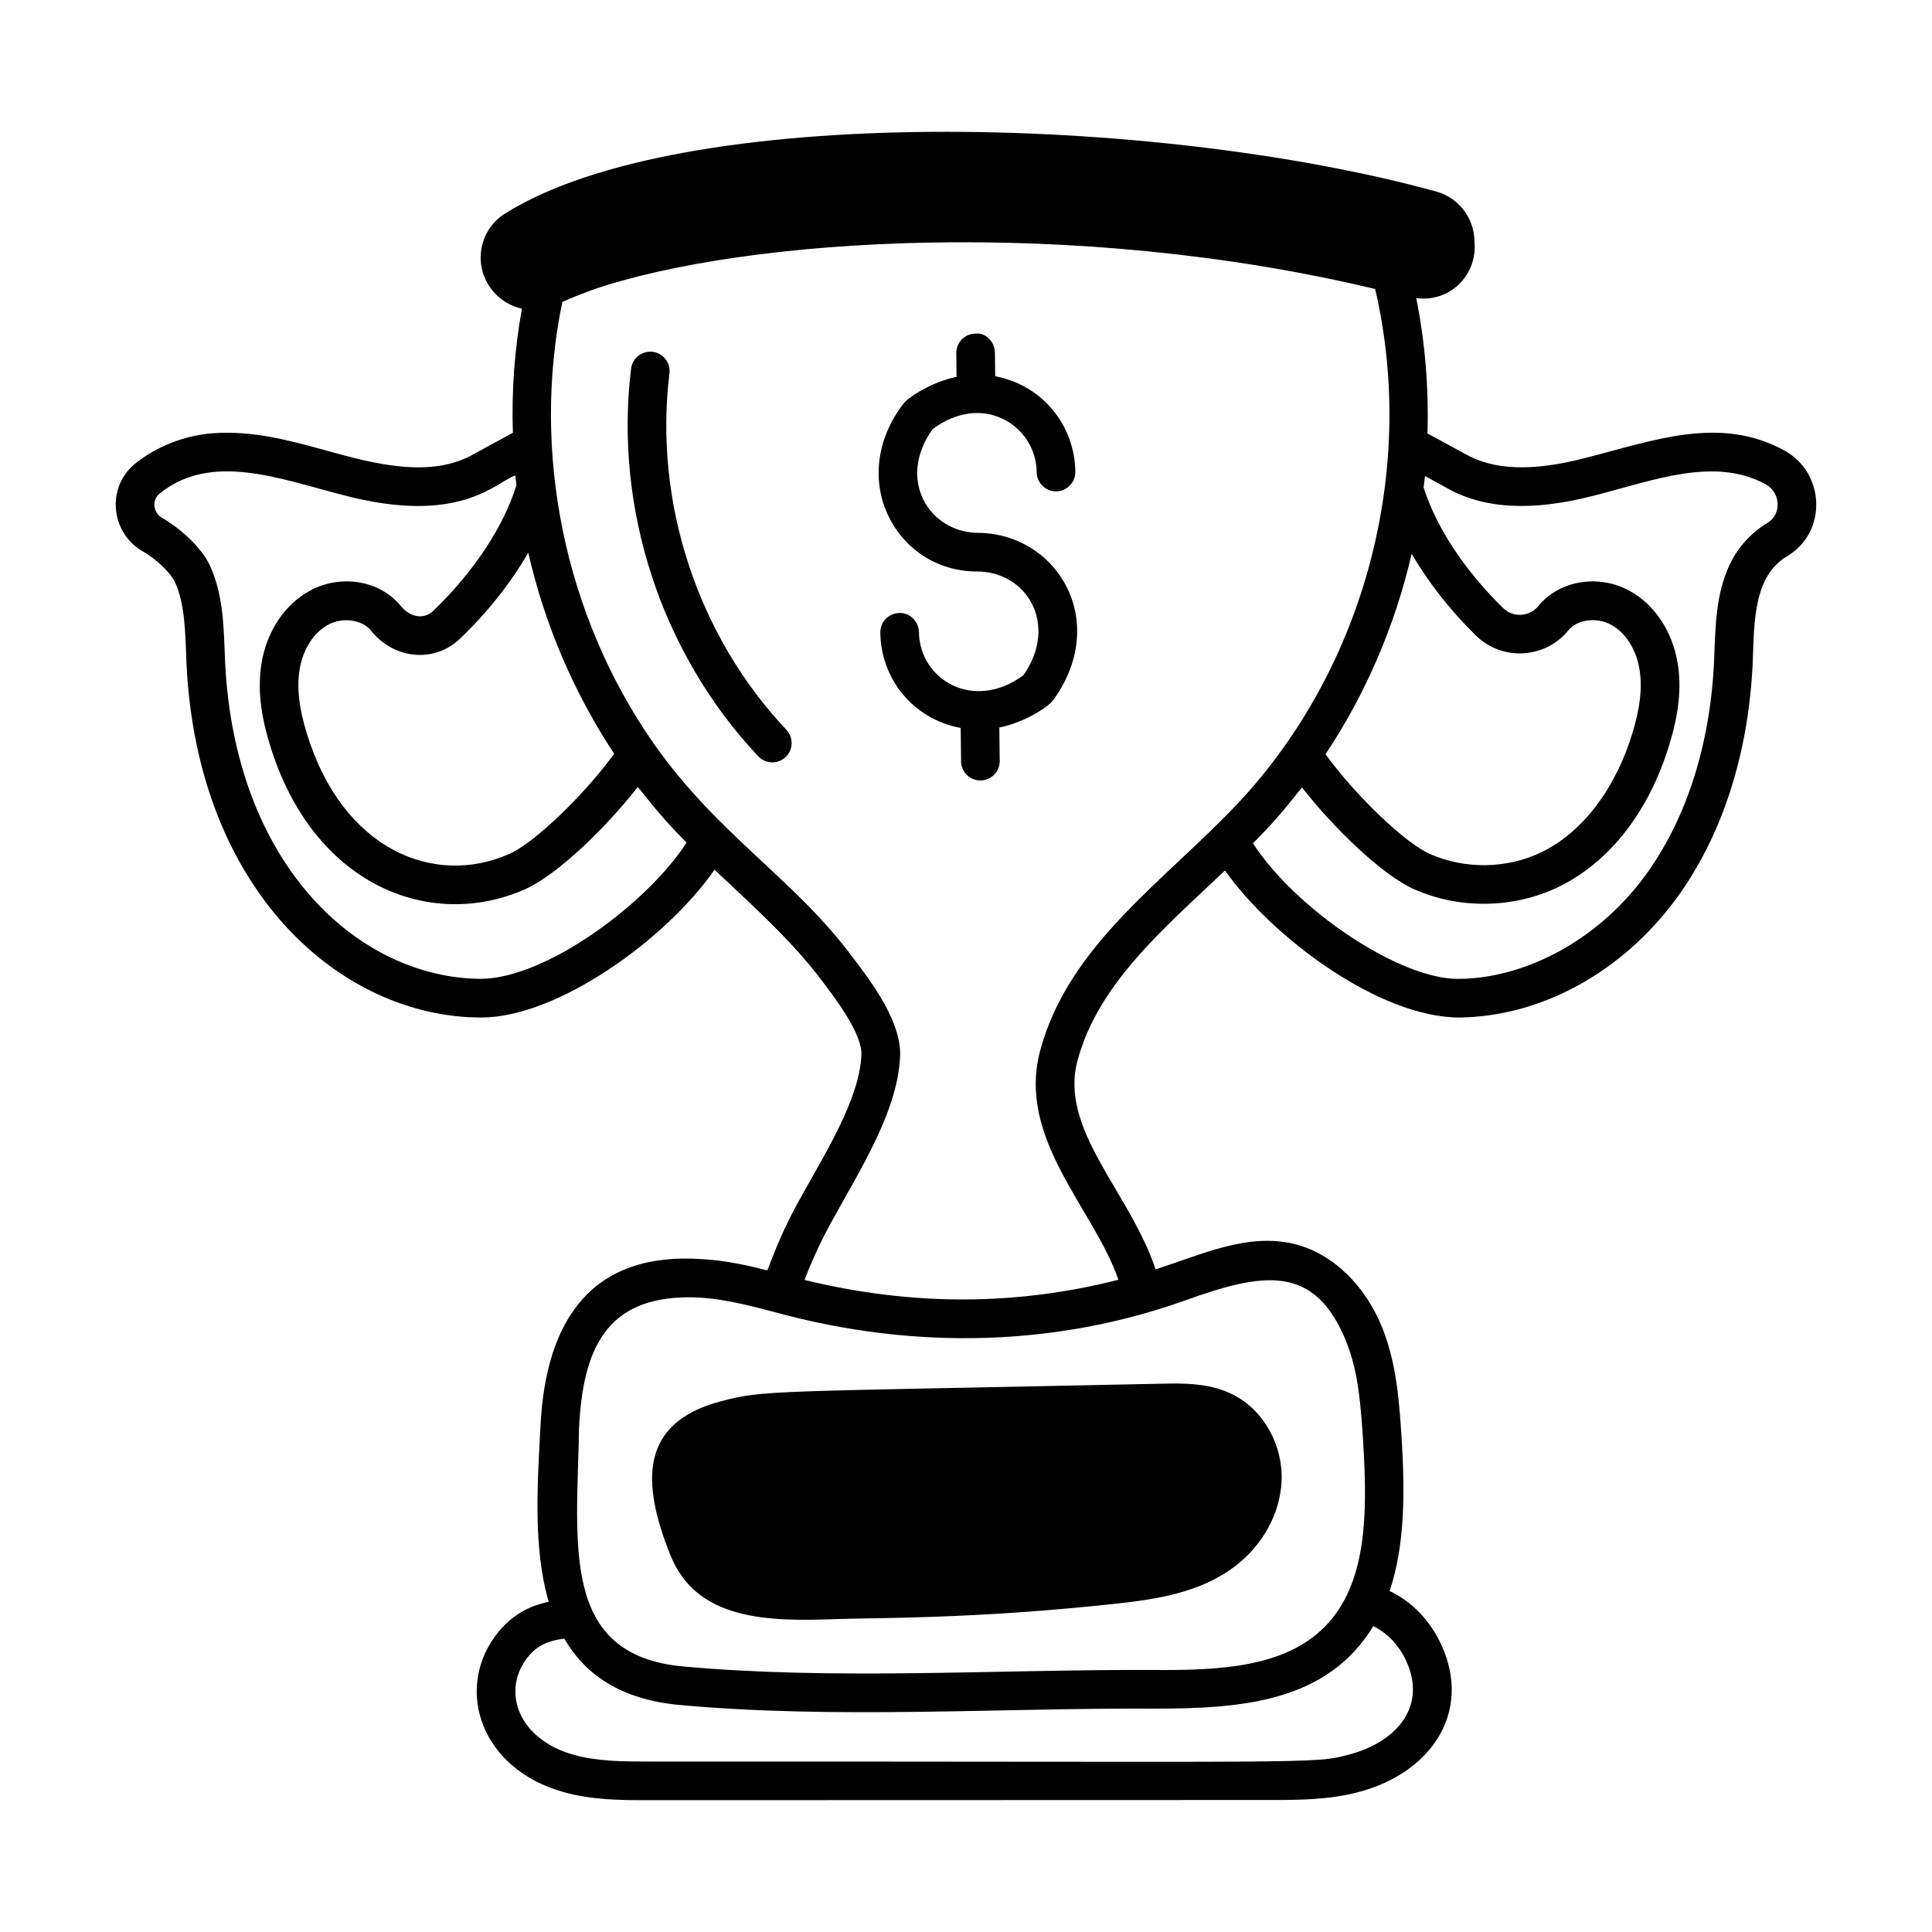
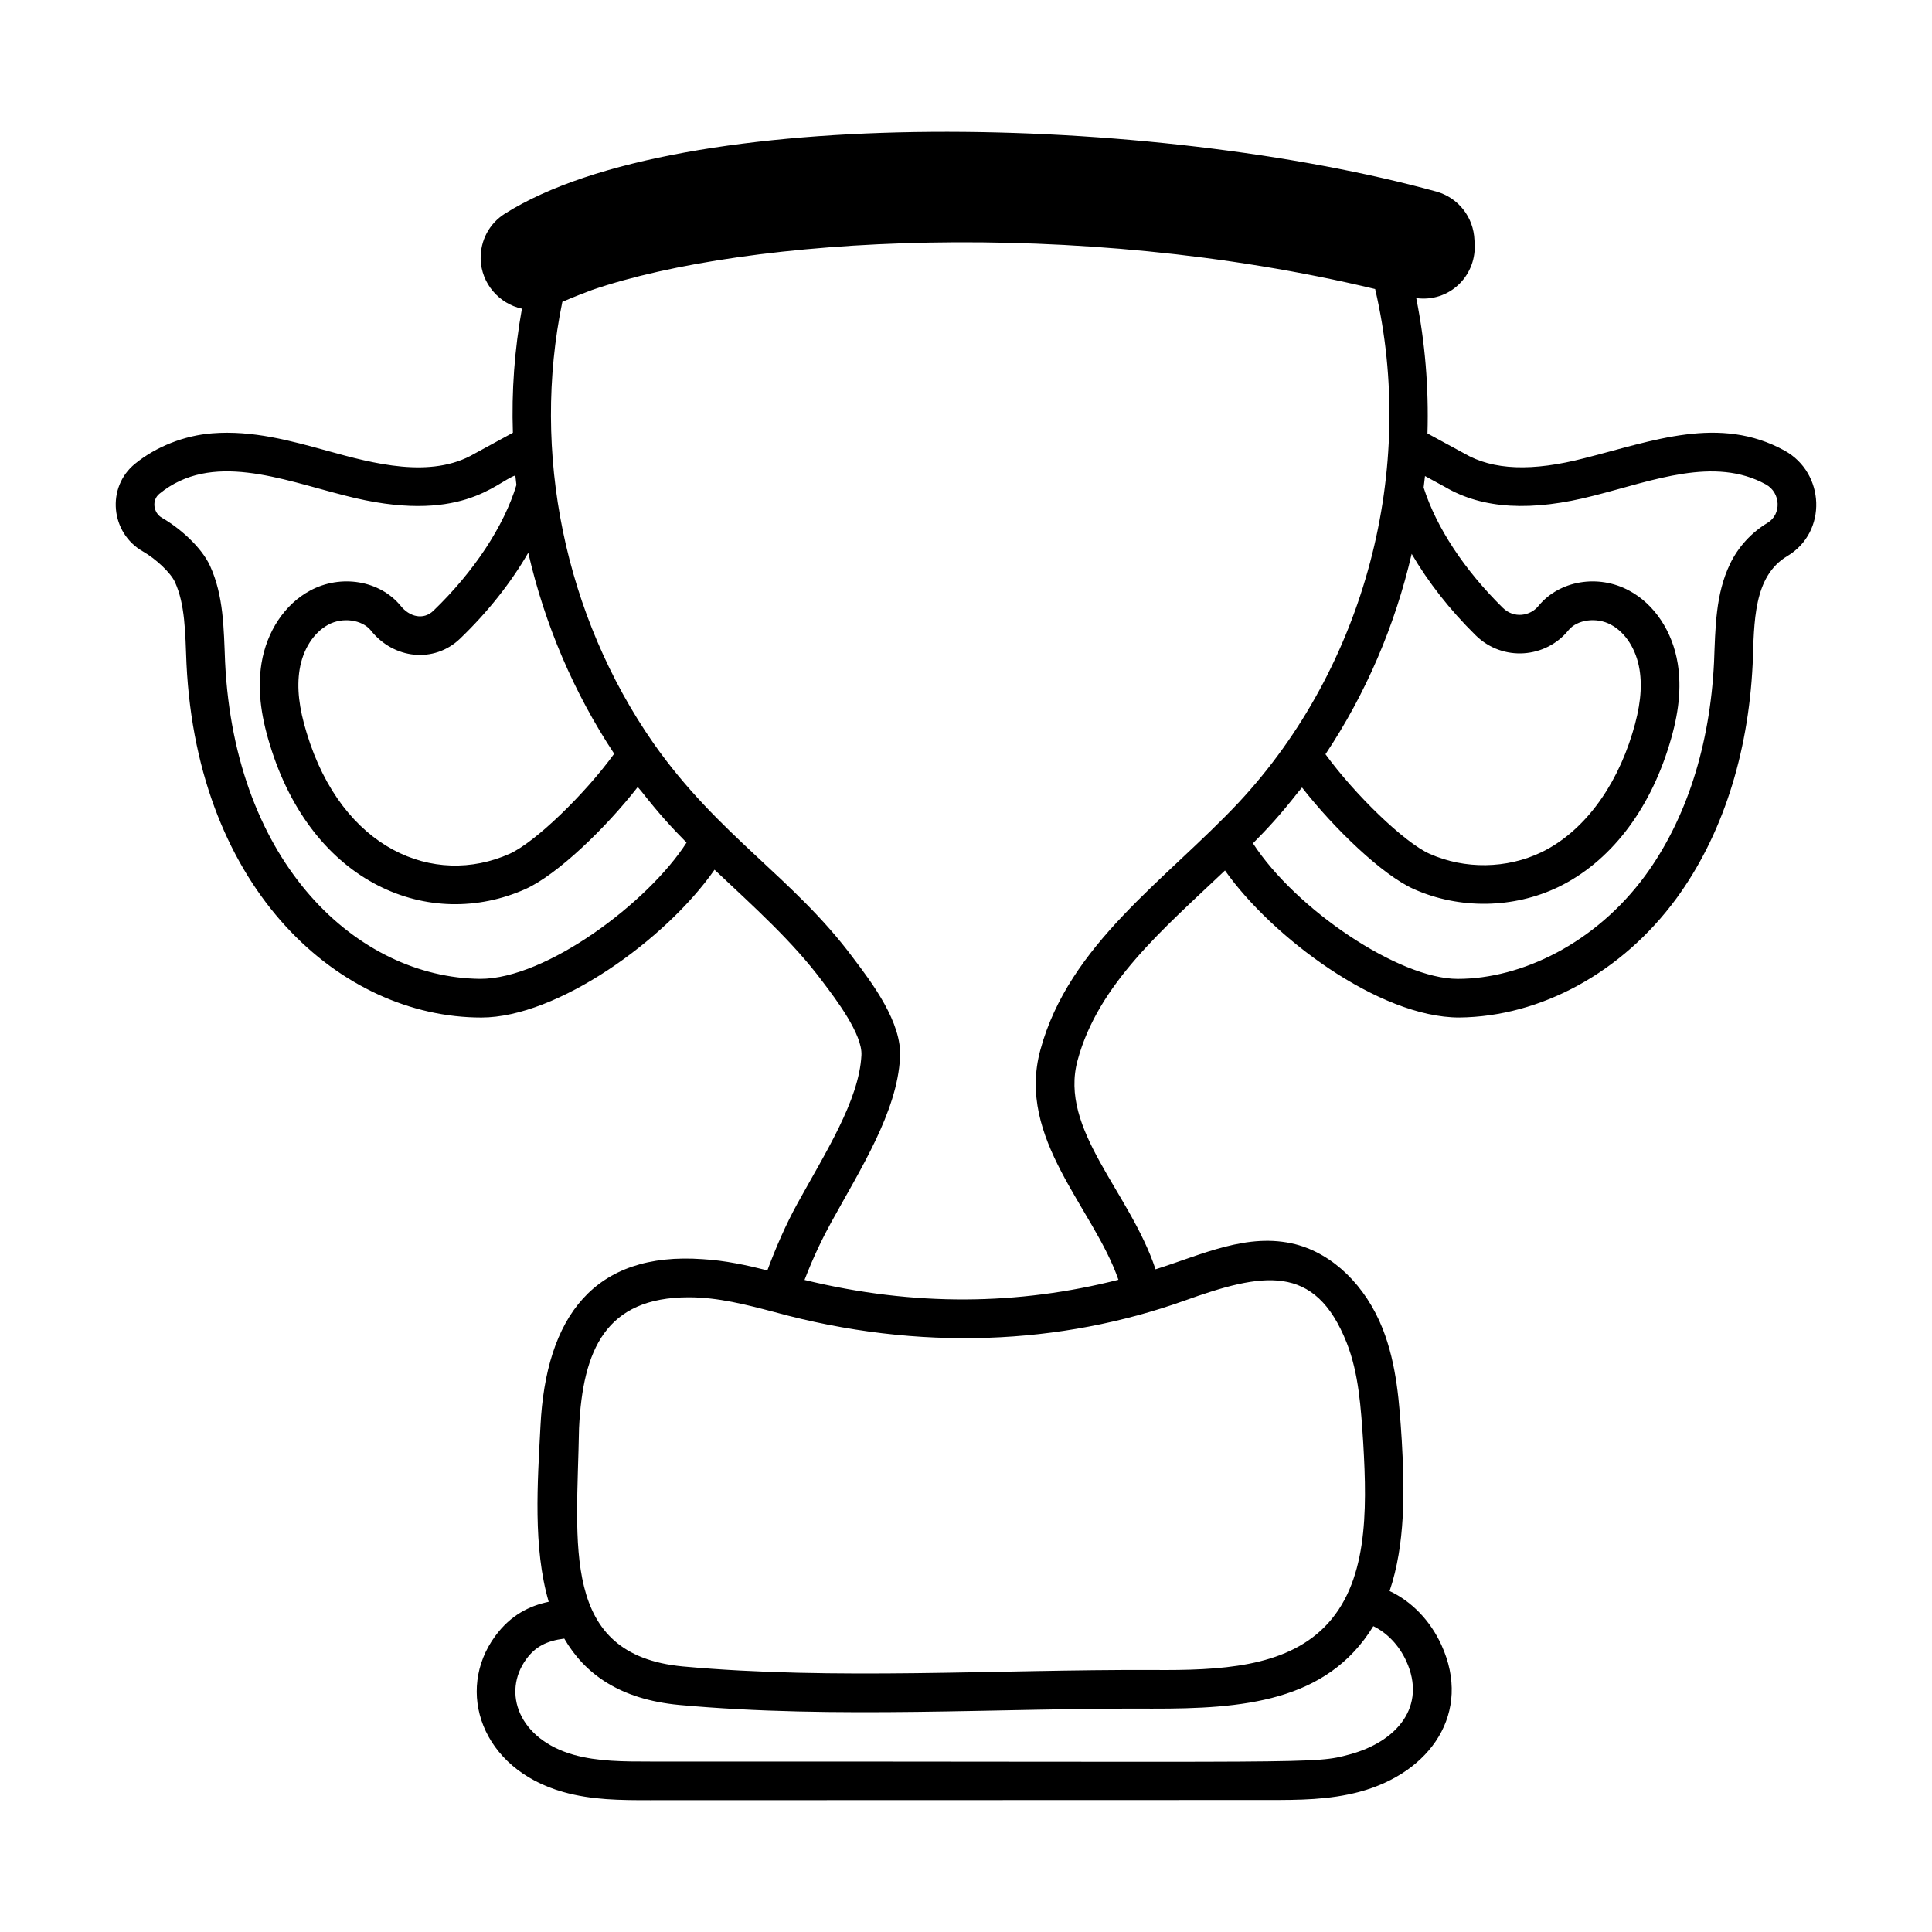
<svg xmlns="http://www.w3.org/2000/svg" enable-background="new 0 0 75 75" viewBox="0 0 75 75">
-   <path d="M27.986,54.397c-3.197,0.841-3.069,3.204-1.965,5.965   c1.014,2.544,3.777,2.591,6.457,2.49c1.516-0.054,5.262,0.005,10.797-0.592   c1.626-0.175,3.327-0.432,4.676-1.464c1.07-0.817,1.742-2.045,1.799-3.285   c0.064-1.408-0.689-2.761-1.875-3.366c-0.92-0.47-1.951-0.447-2.781-0.43   C29.841,54.039,29.687,53.948,27.986,54.397z" />
  <path d="M69.274,17.491c-2.52-1.385-5.099-0.378-7.753,0.292   c-2.039,0.53-3.563,0.474-4.683-0.183l-1.424-0.774   c0.053-1.787-0.094-3.546-0.436-5.254c1.272,0.169,2.299-0.829,2.271-2.041   c-0-0.007-0-0.014-0.001-0.021l-0.01-0.188   c-0.032-0.891-0.627-1.649-1.481-1.886C44.808,4.428,26.447,3.979,19.599,8.295   c-0.604,0.381-0.956,1.039-0.94,1.765c0.026,0.943,0.713,1.731,1.602,1.923   c-0.287,1.589-0.405,3.204-0.351,4.816l-1.491,0.813   c-1.688,0.989-3.93,0.381-5.699-0.107c-1.435-0.396-2.916-0.808-4.48-0.684   c-1.086,0.085-2.179,0.516-2.998,1.182c-1.125,0.915-0.95,2.688,0.302,3.401   c0.516,0.294,1.086,0.838,1.246,1.188c0.396,0.868,0.4,1.927,0.45,3.184   c0.429,8.834,6.008,13.724,11.448,13.724c2.935,0,7.145-3.005,9.05-5.737   c1.532,1.446,3.036,2.784,4.204,4.356c0.503,0.663,1.55,2.042,1.498,2.851   c-0.091,1.746-1.409,3.795-2.488,5.757c-0.449,0.815-0.832,1.7-1.163,2.589   c-0.807-0.203-1.637-0.384-2.508-0.435c-4.224-0.304-6.093,2.243-6.301,6.49   c-0.112,2.172-0.296,4.708,0.321,6.81c-0.73,0.153-1.47,0.501-2.081,1.337   c-1.547,2.115-0.542,5.147,2.642,6.046c1.117,0.316,2.227,0.319,3.375,0.319   l24.02-0.007c1.151-0,2.341-0.001,3.522-0.319   c2.761-0.742,4.374-3.077,3.177-5.698c-0.435-0.953-1.157-1.693-2.012-2.096   c0.612-1.813,0.587-3.905,0.472-5.849c-0.093-1.438-0.189-2.924-0.74-4.33   c-0.664-1.678-1.927-2.904-3.383-3.281c-1.864-0.472-3.631,0.405-5.435,0.971   c-1-3.014-3.763-5.416-3.025-8.118c0.802-2.963,3.314-5.08,5.721-7.364   c1.809,2.571,5.974,5.707,9.092,5.707c3.175-0.031,6.326-1.756,8.428-4.617   c1.767-2.414,2.792-5.562,2.964-9.105c0.06-1.622,0.021-3.402,1.344-4.19   C70.949,20.652,70.847,18.356,69.274,17.491z M20.507,21.457   c0.64,2.789,1.772,5.44,3.336,7.803c-1.138,1.57-3.068,3.438-4.059,3.884   c-2.938,1.311-6.509-0.174-7.877-4.686c-0.301-0.977-0.389-1.759-0.277-2.46   c0.127-0.789,0.544-1.442,1.117-1.75c0.549-0.297,1.302-0.198,1.649,0.224   c0.877,1.113,2.455,1.292,3.467,0.317C18.949,23.744,19.843,22.607,20.507,21.457z    M54.801,21.5c0.635,1.09,1.475,2.168,2.483,3.161   c1.062,1.044,2.736,0.884,3.604-0.197c0.341-0.416,1.093-0.515,1.646-0.215   c0.57,0.305,0.986,0.959,1.113,1.747c0.112,0.703,0.024,1.485-0.277,2.464   c-0.658,2.169-1.944,3.854-3.527,4.622c-1.353,0.65-2.979,0.673-4.35,0.061   c-0.976-0.435-2.895-2.293-4.038-3.864C53.019,26.935,54.154,24.289,54.801,21.5z    M18.646,37.999c-4.748-0.046-9.526-4.428-9.908-12.297   c-0.053-1.322-0.056-2.577-0.583-3.733c-0.34-0.746-1.207-1.491-1.867-1.868   c-0.334-0.19-0.409-0.682-0.099-0.934c2.021-1.645,4.71-0.562,7.192,0.068   c4.506,1.171,5.876-0.526,6.624-0.779c0.013,0.122,0.026,0.246,0.042,0.372   c-0.483,1.597-1.65,3.367-3.223,4.881c-0.388,0.373-0.932,0.237-1.274-0.196   c-0.808-0.982-2.319-1.233-3.514-0.585c-0.979,0.525-1.685,1.584-1.886,2.833   c-0.149,0.938-0.046,1.936,0.323,3.136c1.657,5.464,6.226,7.265,9.926,5.616   c1.24-0.559,3.117-2.371,4.358-3.961c0.044,0.057,0.095,0.108,0.14,0.165   c0.701,0.89,1.158,1.388,1.755,1.993C25.158,35.039,21.207,37.999,18.646,37.999z    M54.591,64.481c0.804,1.76-0.36,3.131-2.202,3.627   c-1.415,0.381-0.974,0.267-27.152,0.275c-1.014,0-2.035,0-2.967-0.262   c-2.137-0.603-2.788-2.42-1.838-3.717c0.349-0.478,0.782-0.705,1.473-0.794   c0.793,1.367,2.151,2.359,4.466,2.576c6.054,0.554,12.393,0.113,18.385,0.143   c3.443,0.004,6.751-0.245,8.556-3.202C53.843,63.384,54.31,63.866,54.591,64.481z    M45.968,50.496c3.029-1.087,5.077-1.491,6.313,1.636   c0.465,1.186,0.549,2.493,0.64,3.89c0.158,2.692,0.172,5.461-1.512,7.146   c-1.551,1.551-4.035,1.682-6.646,1.66c-6.132-0.023-12.368,0.401-18.254-0.137   c-4.775-0.447-4.109-4.719-4.031-9.247c0.148-3.047,1.033-5.083,4.263-5.083   c1.134,0,2.225,0.285,3.31,0.57C35.704,52.485,41.198,52.194,45.968,50.496z    M40.386,40.761c-0.939,3.441,2.081,6.153,3.031,8.92   c-3.884,0.987-7.915,1.046-12.174,0.009c-0.004-0.001-0.008-0.002-0.011-0.003   c0.361-0.945,0.748-1.715,1.032-2.23c1.133-2.062,2.564-4.288,2.675-6.4   c0.087-1.357-1.095-2.915-1.816-3.865c-2.318-3.123-5.225-4.735-7.756-8.342   c-3.455-4.961-4.743-11.3-3.537-17.132c0.31-0.139,1.043-0.425,1.17-0.468   c6.004-2.051,18.727-2.827,30.383-0.03c1.628,6.979-0.383,14.66-5.29,19.926   C45.258,34.168,41.5,36.648,40.386,40.761z M68.614,20.298   c-0.622,0.371-1.137,0.934-1.451,1.586c-0.569,1.181-0.57,2.471-0.624,3.819   c-0.158,3.249-1.083,6.117-2.675,8.292c-1.926,2.621-4.8,4.005-7.276,4.005   c-2.278,0-6.283-2.694-7.948-5.262c0.586-0.594,1.03-1.066,1.767-2.004   c0.044-0.056,0.095-0.106,0.138-0.163c1.244,1.591,3.116,3.397,4.338,3.943   c1.769,0.789,3.866,0.759,5.613-0.08c1.989-0.965,3.52-2.931,4.31-5.535   c0.37-1.204,0.473-2.202,0.323-3.14c-0.201-1.248-0.906-2.307-1.883-2.83   c-1.199-0.651-2.711-0.397-3.522,0.591c-0.32,0.398-0.957,0.499-1.387,0.073   c-1.494-1.471-2.58-3.122-3.072-4.667c0.019-0.147,0.037-0.295,0.053-0.446   l0.782,0.426c1.458,0.856,3.356,0.964,5.794,0.33   c2.287-0.58,4.662-1.528,6.658-0.43C69.131,19.125,69.165,19.97,68.614,20.298z   " />
-   <path d="M25.988 14.493c.05-.411-.242-.785-.653-.836-.415-.044-.785.243-.836.653-.666 5.437 1.179 11.063 4.936 15.049.284.302.759.315 1.06.032.302-.284.316-.759.032-1.06C27.072 24.666 25.375 19.492 25.988 14.493zM37.955 20.685c-1.868-.02-3.165-2.055-1.749-4.028.889-.659 1.877-.804 2.721-.397.802.386 1.307 1.18 1.317 2.073.005.411.34.741.75.741.003 0 .006 0 .009 0 .414-.005.746-.345.741-.759-.021-1.805-1.283-3.368-3.11-3.709l-.011-.914c-.005-.414-.351-.791-.759-.741-.414.005-.746.345-.741.759l.011.919c-.981.204-1.872.789-2.069 1.048-2.232 2.937-.262 6.508 2.862 6.508 1.938 0 3.178 2.063 1.802 4.028-1.94 1.43-4.034.167-4.055-1.675-.005-.414-.361-.759-.759-.741-.414.005-.746.345-.741.759.021 1.768 1.244 3.354 3.12 3.702l.015 1.298c.005.411.34.741.75.741.003 0 .006 0 .009 0 .414-.005.746-.345.741-.759l-.015-1.294c.986-.202 1.89-.795 2.082-1.055 1.031-1.395 1.226-3.048.522-4.423C40.73 21.465 39.402 20.689 37.955 20.685z" />
</svg>